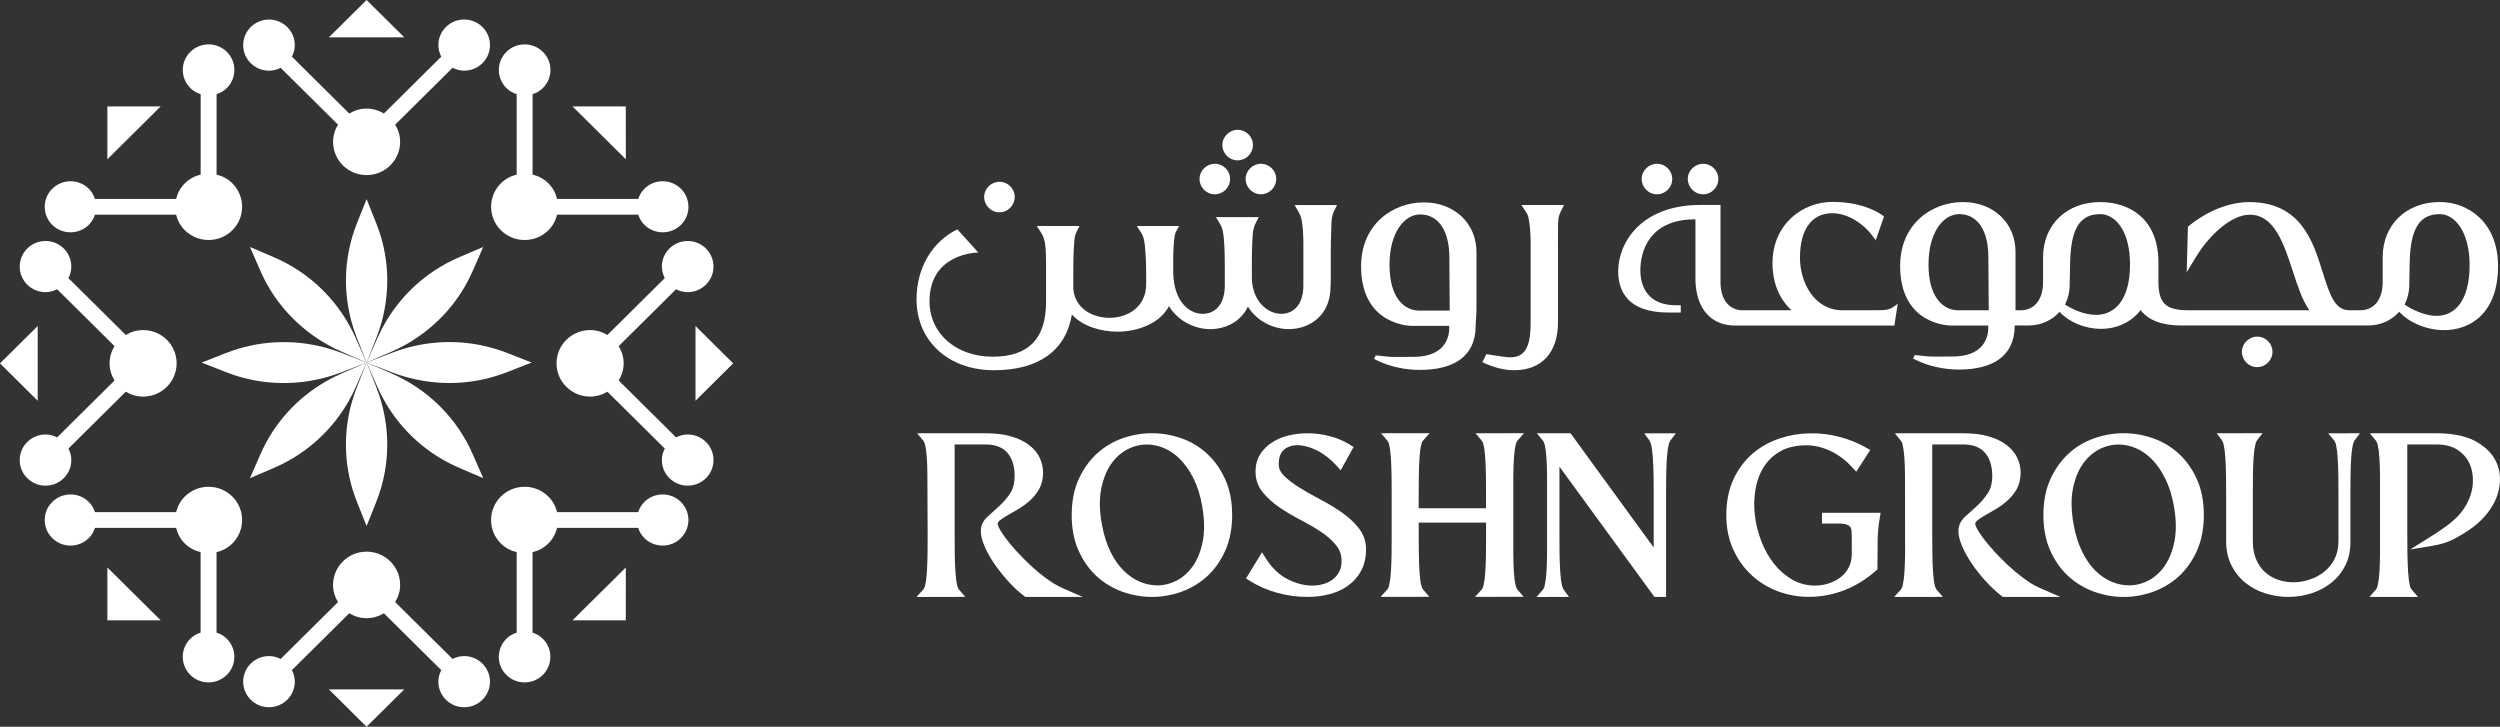
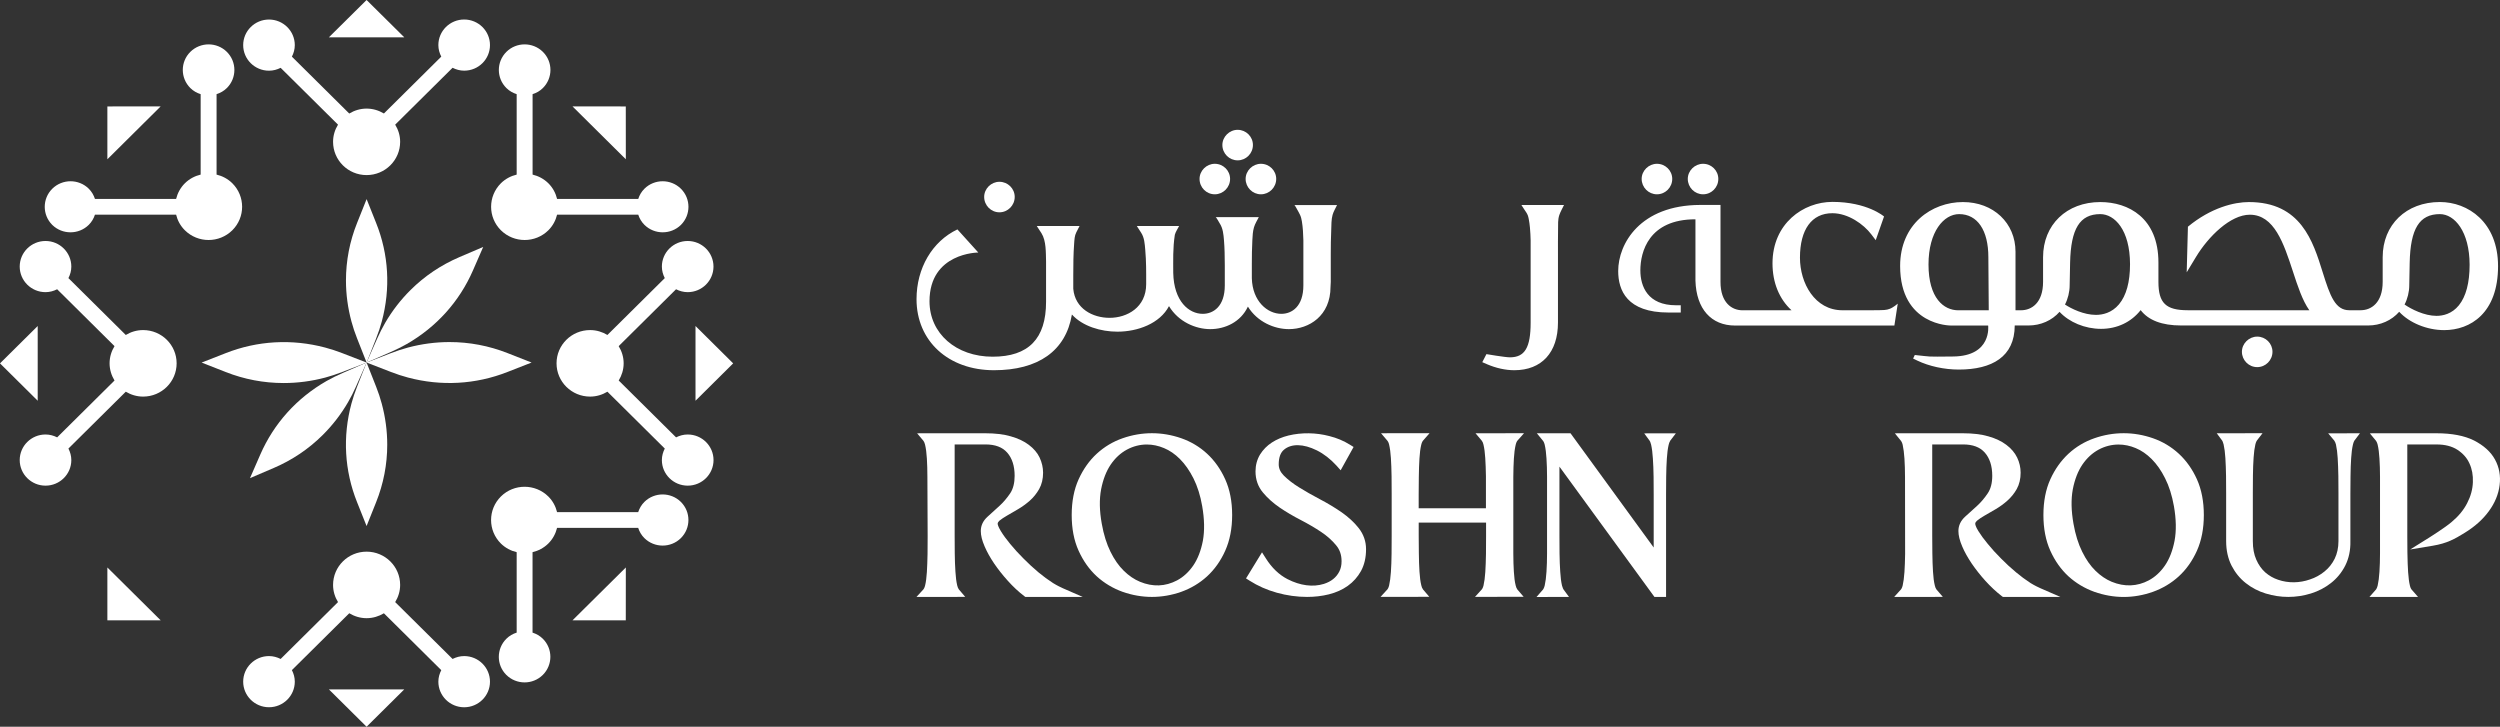
<svg xmlns="http://www.w3.org/2000/svg" width="172" height="50" viewBox="0 0 172 50" fill="none">
  <rect x="0" y="0" width="172" height="50" fill="#333333" stroke="none" />
  <path d="M4.907 31.655C4.907 31.368 4.83 31.1 4.707 30.861L8.654 26.949C9.004 27.159 9.409 27.286 9.846 27.286C11.12 27.286 12.152 26.262 12.152 24.997C12.152 23.732 11.12 22.709 9.846 22.709C9.407 22.709 9.001 22.836 8.654 23.046L4.707 19.134C4.83 18.895 4.907 18.627 4.907 18.34C4.907 17.369 4.111 16.58 3.131 16.58C2.152 16.58 1.356 17.369 1.356 18.34C1.356 19.311 2.152 20.1 3.131 20.1C3.421 20.1 3.691 20.023 3.932 19.901L7.879 23.814C7.667 24.16 7.539 24.562 7.539 24.997C7.539 25.433 7.67 25.834 7.879 26.179L3.932 30.091C3.691 29.969 3.421 29.893 3.131 29.893C2.152 29.893 1.356 30.682 1.356 31.653C1.356 32.624 2.152 33.413 3.131 33.413C4.111 33.413 4.907 32.626 4.907 31.655Z" fill="white" />
  <path d="M0 25L2.594 27.571V22.429L0 25Z" fill="white" />
  <path d="M45.537 31.655C45.537 31.368 45.614 31.1 45.737 30.861L41.79 26.949C41.441 27.159 41.035 27.286 40.599 27.286C39.325 27.286 38.29 26.262 38.29 24.997C38.29 23.732 39.322 22.709 40.599 22.709C41.038 22.709 41.441 22.836 41.79 23.046L45.737 19.134C45.614 18.895 45.537 18.627 45.537 18.34C45.537 17.369 46.333 16.58 47.313 16.58C48.292 16.58 49.088 17.369 49.088 18.34C49.088 19.311 48.292 20.1 47.313 20.1C47.023 20.1 46.753 20.023 46.512 19.901L42.565 23.814C42.777 24.16 42.907 24.562 42.907 24.997C42.907 25.433 42.777 25.834 42.567 26.179L46.514 30.091C46.755 29.969 47.026 29.893 47.315 29.893C48.295 29.893 49.091 30.682 49.091 31.653C49.091 32.624 48.295 33.413 47.315 33.413C46.336 33.413 45.537 32.626 45.537 31.655Z" fill="white" />
  <path d="M50.442 25L47.851 27.571V22.429L50.442 25Z" fill="white" />
-   <path d="M15.604 43.945C15.399 43.742 15.156 43.605 14.898 43.524V37.99C15.296 37.895 15.672 37.701 15.983 37.395C16.883 36.503 16.883 35.054 15.983 34.159C15.083 33.267 13.621 33.267 12.719 34.159C12.41 34.465 12.215 34.841 12.116 35.233H6.533C6.449 34.977 6.314 34.736 6.109 34.532C5.416 33.846 4.292 33.846 3.597 34.532C2.905 35.219 2.905 36.333 3.597 37.022C4.289 37.708 5.414 37.708 6.109 37.022C6.314 36.819 6.451 36.575 6.533 36.319H12.116C12.212 36.713 12.408 37.086 12.719 37.395C13.028 37.701 13.406 37.895 13.802 37.99V43.524C13.544 43.608 13.298 43.742 13.093 43.945C12.4 44.631 12.4 45.746 13.093 46.434C13.785 47.121 14.909 47.121 15.604 46.434C16.297 45.748 16.297 44.634 15.604 43.945Z" fill="white" />
  <path d="M7.387 42.678H11.054L7.387 39.042V42.678Z" fill="white" />
  <path d="M44.336 15.468C44.13 15.264 43.993 15.023 43.911 14.767H38.328C38.232 15.162 38.036 15.535 37.728 15.843C36.828 16.735 35.366 16.735 34.463 15.843C33.563 14.951 33.563 13.502 34.463 12.608C34.772 12.302 35.151 12.108 35.547 12.012V6.478C35.288 6.395 35.045 6.261 34.84 6.057C34.147 5.371 34.147 4.257 34.84 3.568C35.532 2.882 36.656 2.882 37.351 3.568C38.044 4.254 38.044 5.369 37.351 6.057C37.146 6.261 36.903 6.397 36.642 6.478V12.012C37.04 12.108 37.416 12.302 37.728 12.61C38.036 12.916 38.232 13.291 38.328 13.686H43.911C43.995 13.43 44.13 13.189 44.336 12.985C45.028 12.299 46.152 12.299 46.847 12.985C47.539 13.672 47.539 14.786 46.847 15.475C46.152 16.154 45.028 16.154 44.336 15.468Z" fill="white" />
  <path d="M43.054 7.323L43.057 10.958L39.388 7.32L43.054 7.323Z" fill="white" />
  <path d="M6.109 15.468C6.314 15.264 6.451 15.023 6.533 14.767H12.116C12.212 15.162 12.408 15.535 12.719 15.843C13.619 16.735 15.081 16.735 15.983 15.843C16.883 14.951 16.883 13.502 15.983 12.608C15.674 12.302 15.296 12.108 14.9 12.012V6.478C15.158 6.395 15.402 6.261 15.607 6.057C16.299 5.371 16.299 4.257 15.607 3.568C14.914 2.882 13.79 2.882 13.095 3.568C12.403 4.254 12.403 5.369 13.095 6.057C13.3 6.261 13.546 6.397 13.805 6.478V12.012C13.406 12.108 13.03 12.302 12.719 12.61C12.41 12.916 12.215 13.291 12.116 13.686H6.533C6.449 13.43 6.314 13.189 6.109 12.985C5.416 12.299 4.292 12.299 3.597 12.985C2.905 13.672 2.905 14.786 3.597 15.475C4.292 16.154 5.416 16.154 6.109 15.468Z" fill="white" />
  <path d="M7.387 7.323V10.958L11.054 7.32L7.387 7.323Z" fill="white" />
  <path d="M34.84 43.945C35.045 43.742 35.288 43.605 35.547 43.524V37.99C35.148 37.895 34.772 37.701 34.461 37.395C33.561 36.503 33.561 35.054 34.461 34.159C35.361 33.267 36.823 33.267 37.725 34.159C38.034 34.465 38.229 34.841 38.326 35.233H43.908C43.993 34.977 44.128 34.736 44.333 34.532C45.026 33.846 46.15 33.846 46.845 34.532C47.537 35.219 47.537 36.333 46.845 37.022C46.152 37.708 45.028 37.708 44.333 37.022C44.128 36.819 43.99 36.575 43.908 36.319H38.326C38.229 36.713 38.034 37.086 37.723 37.395C37.414 37.701 37.035 37.895 36.639 37.99V43.524C36.898 43.608 37.141 43.742 37.346 43.945C38.039 44.631 38.039 45.746 37.346 46.434C36.654 47.121 35.53 47.121 34.835 46.434C34.145 45.748 34.145 44.634 34.84 43.945Z" fill="white" />
  <path d="M43.054 42.678H39.388L43.057 39.042L43.054 42.678Z" fill="white" />
  <path d="M31.937 45.138C31.648 45.138 31.378 45.215 31.137 45.336L27.189 41.424C27.402 41.077 27.53 40.675 27.53 40.243C27.53 38.98 26.497 37.954 25.221 37.954C23.947 37.954 22.915 38.978 22.915 40.243C22.915 40.678 23.042 41.077 23.255 41.424L19.308 45.336C19.066 45.215 18.796 45.138 18.507 45.138C17.527 45.138 16.731 45.927 16.731 46.898C16.731 47.869 17.527 48.658 18.507 48.658C19.486 48.658 20.282 47.869 20.282 46.898C20.282 46.611 20.205 46.343 20.082 46.104L24.029 42.192C24.379 42.402 24.784 42.531 25.221 42.531C25.66 42.531 26.065 42.402 26.413 42.194L30.36 46.106C30.237 46.346 30.159 46.614 30.159 46.9C30.159 47.871 30.956 48.66 31.935 48.66C32.914 48.66 33.711 47.871 33.711 46.9C33.711 45.929 32.917 45.138 31.937 45.138Z" fill="white" />
  <path d="M25.221 50L27.814 47.429H22.627L25.221 50Z" fill="white" />
  <path d="M31.937 4.862C31.648 4.862 31.378 4.785 31.137 4.663L27.189 8.576C27.402 8.923 27.53 9.324 27.53 9.757C27.53 11.02 26.497 12.046 25.221 12.046C23.947 12.046 22.915 11.022 22.915 9.757C22.915 9.322 23.042 8.923 23.255 8.576L19.308 4.666C19.066 4.788 18.796 4.864 18.507 4.864C17.527 4.864 16.731 4.075 16.731 3.104C16.731 2.133 17.527 1.344 18.507 1.344C19.486 1.344 20.282 2.133 20.282 3.104C20.282 3.391 20.205 3.659 20.082 3.898L24.029 7.811C24.379 7.6 24.784 7.471 25.221 7.471C25.66 7.471 26.065 7.6 26.413 7.808L30.36 3.896C30.237 3.657 30.159 3.389 30.159 3.102C30.159 2.131 30.956 1.342 31.935 1.342C32.914 1.342 33.711 2.131 33.711 3.102C33.711 4.075 32.917 4.862 31.937 4.862Z" fill="white" />
  <path d="M25.221 0L27.814 2.568H22.627L25.221 0Z" fill="white" />
  <path d="M24.565 23.276L25.223 24.945L25.88 23.278C26.032 22.893 26.162 22.503 26.266 22.121C26.878 19.851 26.746 17.505 25.877 15.339L25.223 13.698L24.567 15.339C24.058 16.611 23.802 17.941 23.802 19.297C23.802 20.244 23.93 21.193 24.181 22.123C24.282 22.501 24.413 22.891 24.565 23.276Z" fill="white" />
-   <path d="M23.566 24.225L25.221 24.945L24.495 23.307C24.328 22.927 24.14 22.561 23.942 22.216C22.755 20.181 20.989 18.617 18.83 17.692L17.197 16.991L17.904 18.61C18.451 19.866 19.218 20.987 20.186 21.944C20.861 22.613 21.629 23.197 22.471 23.678C22.816 23.876 23.185 24.06 23.566 24.225Z" fill="white" />
  <path d="M23.539 25.595L25.223 24.945L23.542 24.294C23.153 24.144 22.76 24.015 22.372 23.912C20.082 23.304 17.715 23.436 15.527 24.297L13.872 24.945L15.527 25.595C16.811 26.1 18.152 26.353 19.52 26.353C20.475 26.353 21.436 26.227 22.372 25.978C22.758 25.875 23.151 25.746 23.539 25.595Z" fill="white" />
  <path d="M24.497 26.583L25.223 24.943L23.571 25.663C23.187 25.83 22.818 26.014 22.471 26.21C20.417 27.384 18.84 29.137 17.906 31.278L17.199 32.897L18.835 32.196C20.101 31.653 21.233 30.893 22.198 29.934C22.873 29.264 23.462 28.504 23.947 27.669C24.145 27.329 24.331 26.964 24.497 26.583Z" fill="white" />
  <path d="M25.88 26.612L25.221 24.943L24.565 26.61C24.413 26.995 24.282 27.384 24.179 27.767C23.566 30.037 23.698 32.383 24.567 34.552L25.221 36.192L25.877 34.552C26.386 33.279 26.642 31.95 26.642 30.594C26.642 29.647 26.514 28.695 26.263 27.767C26.162 27.387 26.032 26.997 25.88 26.612Z" fill="white" />
-   <path d="M26.876 25.663L25.221 24.943L25.947 26.581C26.114 26.961 26.302 27.327 26.5 27.672C27.687 29.707 29.453 31.271 31.612 32.196L33.245 32.897L32.538 31.278C31.991 30.022 31.223 28.901 30.256 27.942C29.58 27.272 28.813 26.689 27.971 26.208C27.629 26.012 27.26 25.828 26.876 25.663Z" fill="white" />
  <path d="M26.905 24.292L25.221 24.943L26.902 25.593C27.291 25.744 27.684 25.873 28.073 25.976C30.362 26.583 32.729 26.452 34.917 25.591L36.572 24.943L34.917 24.292C33.633 23.788 32.292 23.534 30.924 23.534C29.969 23.534 29.009 23.661 28.073 23.91C27.687 24.012 27.293 24.142 26.905 24.292Z" fill="white" />
  <path d="M25.947 23.302L25.221 24.943L26.873 24.223C27.257 24.055 27.626 23.871 27.974 23.675C30.027 22.501 31.605 20.748 32.538 18.608L33.245 16.989L31.609 17.689C30.343 18.232 29.211 18.993 28.246 19.952C27.571 20.621 26.982 21.382 26.497 22.216C26.299 22.558 26.114 22.924 25.947 23.302Z" fill="white" />
  <path d="M92.302 35.245C91.853 34.934 91.354 34.633 90.816 34.351C90.268 34.061 89.8 33.796 89.388 33.538C88.963 33.277 88.609 33 88.329 32.722C88.092 32.483 87.976 32.23 87.976 31.95C87.976 31.483 88.095 31.149 88.326 30.95C88.835 30.508 89.665 30.524 90.599 30.986C91.081 31.227 91.535 31.579 91.95 32.033L92.237 32.356L93.127 30.752L92.881 30.599C92.447 30.328 91.969 30.128 91.463 30.003C90.541 29.759 89.542 29.747 88.65 29.962C88.215 30.068 87.832 30.233 87.508 30.443C87.175 30.658 86.9 30.938 86.693 31.268C86.485 31.613 86.379 32.005 86.379 32.433C86.379 32.992 86.551 33.483 86.893 33.889C87.204 34.265 87.595 34.614 88.049 34.925C88.485 35.221 88.975 35.511 89.501 35.781C90.015 36.049 90.483 36.321 90.896 36.599C91.303 36.871 91.651 37.18 91.926 37.517C92.177 37.818 92.3 38.177 92.3 38.61C92.3 38.885 92.249 39.117 92.145 39.32C92.041 39.526 91.899 39.7 91.725 39.839C91.552 39.98 91.337 40.09 91.084 40.172C90.331 40.406 89.46 40.296 88.575 39.842C88.001 39.545 87.499 39.067 87.089 38.414L86.826 38L85.795 39.684L85.725 39.794L85.974 39.952C86.531 40.308 87.161 40.588 87.846 40.779C88.541 40.973 89.243 41.068 89.923 41.068C90.44 41.068 90.946 41.011 91.426 40.891C91.916 40.769 92.353 40.573 92.724 40.31C93.103 40.04 93.412 39.693 93.639 39.282C93.868 38.861 93.984 38.359 93.984 37.787C93.984 37.244 93.812 36.757 93.475 36.328C93.168 35.939 92.772 35.575 92.302 35.245Z" fill="white" />
-   <path d="M104.155 31.548C104.177 31.17 104.22 30.852 104.28 30.596C104.319 30.424 104.387 30.331 104.387 30.331L104.852 29.805L101.516 29.809L101.947 30.321L101.95 30.324C102.001 30.393 102.042 30.486 102.063 30.591C102.124 30.847 102.165 31.161 102.186 31.519C102.21 31.885 102.225 32.304 102.232 32.763C102.237 33.208 102.239 33.617 102.239 33.98V34.97H97.605V34.04C97.605 33.676 97.607 33.27 97.615 32.813C97.619 32.335 97.636 31.921 97.658 31.546C97.68 31.168 97.721 30.85 97.783 30.594C97.822 30.422 97.894 30.328 97.894 30.328L98.355 29.802L95.014 29.807L95.458 30.328L95.465 30.338C95.482 30.357 95.537 30.443 95.571 30.589C95.631 30.845 95.672 31.158 95.694 31.517C95.718 31.883 95.733 32.301 95.74 32.76C95.745 33.205 95.747 33.614 95.747 33.978V36.893C95.747 37.256 95.745 37.665 95.74 38.11C95.733 38.569 95.721 38.988 95.694 39.354C95.67 39.717 95.629 40.03 95.571 40.282C95.532 40.449 95.463 40.537 95.463 40.537H95.465L94.98 41.066L98.336 41.061L97.902 40.552V40.549C97.849 40.48 97.808 40.382 97.786 40.274C97.723 40.023 97.684 39.703 97.66 39.325C97.636 38.95 97.622 38.536 97.617 38.057C97.61 37.603 97.607 37.197 97.607 36.833V35.953H102.242V36.893C102.242 37.256 102.239 37.665 102.235 38.11C102.227 38.569 102.213 38.988 102.189 39.354C102.167 39.717 102.124 40.03 102.066 40.282C102.027 40.449 101.957 40.54 101.957 40.54L101.482 41.063L104.828 41.061L104.391 40.552C104.341 40.48 104.3 40.384 104.278 40.277C104.215 40.026 104.174 39.705 104.153 39.327C104.131 38.961 104.116 38.536 104.116 38.065V32.811C104.119 32.337 104.133 31.923 104.155 31.548Z" fill="white" />
+   <path d="M104.155 31.548C104.177 31.17 104.22 30.852 104.28 30.596C104.319 30.424 104.387 30.331 104.387 30.331L104.852 29.805L101.516 29.809L101.947 30.321L101.95 30.324C102.001 30.393 102.042 30.486 102.063 30.591C102.124 30.847 102.165 31.161 102.186 31.519C102.21 31.885 102.225 32.304 102.232 32.763V34.97H97.605V34.04C97.605 33.676 97.607 33.27 97.615 32.813C97.619 32.335 97.636 31.921 97.658 31.546C97.68 31.168 97.721 30.85 97.783 30.594C97.822 30.422 97.894 30.328 97.894 30.328L98.355 29.802L95.014 29.807L95.458 30.328L95.465 30.338C95.482 30.357 95.537 30.443 95.571 30.589C95.631 30.845 95.672 31.158 95.694 31.517C95.718 31.883 95.733 32.301 95.74 32.76C95.745 33.205 95.747 33.614 95.747 33.978V36.893C95.747 37.256 95.745 37.665 95.74 38.11C95.733 38.569 95.721 38.988 95.694 39.354C95.67 39.717 95.629 40.03 95.571 40.282C95.532 40.449 95.463 40.537 95.463 40.537H95.465L94.98 41.066L98.336 41.061L97.902 40.552V40.549C97.849 40.48 97.808 40.382 97.786 40.274C97.723 40.023 97.684 39.703 97.66 39.325C97.636 38.95 97.622 38.536 97.617 38.057C97.61 37.603 97.607 37.197 97.607 36.833V35.953H102.242V36.893C102.242 37.256 102.239 37.665 102.235 38.11C102.227 38.569 102.213 38.988 102.189 39.354C102.167 39.717 102.124 40.03 102.066 40.282C102.027 40.449 101.957 40.54 101.957 40.54L101.482 41.063L104.828 41.061L104.391 40.552C104.341 40.48 104.3 40.384 104.278 40.277C104.215 40.026 104.174 39.705 104.153 39.327C104.131 38.961 104.116 38.536 104.116 38.065V32.811C104.119 32.337 104.133 31.923 104.155 31.548Z" fill="white" />
  <path d="M113.494 30.321C113.511 30.345 113.562 30.436 113.598 30.596C113.656 30.857 113.697 31.186 113.718 31.548C113.745 31.921 113.759 32.334 113.767 32.815C113.771 33.267 113.774 33.678 113.774 34.042V37.667L108.092 29.864L108.049 29.807L105.735 29.809L106.157 30.326L106.167 30.335C106.182 30.357 106.239 30.445 106.276 30.598C106.336 30.857 106.377 31.174 106.399 31.55C106.423 31.93 106.437 32.356 106.437 32.813V38.067C106.437 38.531 106.423 38.944 106.399 39.329C106.375 39.712 106.333 40.03 106.276 40.281C106.235 40.456 106.165 40.551 106.167 40.551L105.711 41.073L107.947 41.068L107.574 40.561C107.557 40.537 107.506 40.446 107.465 40.286C107.407 40.032 107.366 39.714 107.344 39.334C107.318 38.961 107.303 38.547 107.296 38.067C107.291 37.617 107.289 37.206 107.289 36.842V32.105L113.827 41.07H114.625V34.047C114.625 33.683 114.628 33.272 114.633 32.82C114.64 32.349 114.652 31.935 114.679 31.552C114.703 31.174 114.744 30.854 114.804 30.601C114.823 30.524 114.855 30.409 114.913 30.318L115.301 29.811L113.122 29.816L113.494 30.321Z" fill="white" />
  <path d="M73.113 40.465C73.026 40.427 72.717 40.283 72.452 40.116C72.111 39.898 71.774 39.65 71.45 39.38C71.105 39.093 70.755 38.77 70.418 38.428C70.092 38.105 69.783 37.765 69.501 37.423C69.236 37.103 69.023 36.811 68.854 36.534C68.664 36.218 68.64 36.079 68.64 36.032C68.64 35.967 68.681 35.898 68.755 35.828C68.895 35.714 69.074 35.592 69.289 35.47C69.525 35.338 69.778 35.192 70.041 35.032C70.317 34.872 70.587 34.676 70.845 34.451C71.103 34.224 71.32 33.953 71.494 33.647C71.675 33.325 71.764 32.947 71.764 32.523C71.764 32.169 71.684 31.823 71.528 31.485C71.373 31.155 71.12 30.859 70.78 30.603C70.456 30.357 70.039 30.161 69.542 30.02C69.052 29.878 68.464 29.809 67.798 29.809L63.096 29.811L63.528 30.323L63.53 30.326C63.581 30.395 63.622 30.493 63.646 30.601C63.706 30.859 63.747 31.177 63.769 31.55C63.791 31.925 63.805 32.339 63.805 32.813L63.822 36.897C63.822 37.261 63.819 37.67 63.815 38.114C63.807 38.574 63.791 38.98 63.769 39.358C63.745 39.733 63.706 40.047 63.646 40.286C63.607 40.453 63.535 40.542 63.535 40.542H63.537L63.052 41.07L66.408 41.066L65.974 40.556L65.971 40.554C65.921 40.484 65.88 40.386 65.856 40.281C65.795 40.018 65.754 39.7 65.733 39.329C65.706 38.947 65.694 38.533 65.687 38.062C65.682 37.612 65.68 37.201 65.68 36.837V30.577H67.795C68.471 30.577 68.963 30.763 69.296 31.141C69.634 31.524 69.807 32.059 69.807 32.739C69.807 33.229 69.704 33.635 69.503 33.937C69.272 34.279 69.021 34.573 68.755 34.812L67.952 35.541C67.636 35.824 67.479 36.156 67.479 36.534C67.479 36.837 67.561 37.177 67.745 37.6C67.906 37.973 68.126 38.37 68.401 38.775C68.674 39.174 68.985 39.569 69.335 39.956C69.694 40.358 70.075 40.712 70.459 41.006L70.543 41.068H74.49L73.117 40.468L73.113 40.465Z" fill="white" />
  <path d="M83.048 31.215C82.534 30.74 81.935 30.383 81.272 30.151C79.95 29.69 78.555 29.69 77.238 30.151C76.575 30.381 75.976 30.74 75.458 31.215C74.944 31.687 74.524 32.282 74.208 32.978C73.892 33.674 73.733 34.501 73.733 35.436C73.733 36.364 73.889 37.189 74.208 37.89C74.522 38.588 74.944 39.181 75.46 39.655C75.972 40.121 76.57 40.477 77.233 40.717C77.899 40.951 78.579 41.068 79.253 41.068C79.926 41.068 80.609 40.951 81.272 40.717C81.94 40.477 82.534 40.121 83.045 39.655C83.561 39.181 83.984 38.588 84.295 37.89C84.613 37.182 84.772 36.357 84.772 35.436C84.772 34.508 84.613 33.681 84.295 32.978C83.981 32.28 83.559 31.687 83.048 31.215ZM82.758 37.204C82.625 37.888 82.403 38.459 82.095 38.909C81.788 39.353 81.417 39.698 80.982 39.93C80.167 40.358 79.311 40.389 78.432 40.026C78.041 39.865 77.668 39.612 77.32 39.272C76.973 38.935 76.664 38.493 76.401 37.959C76.138 37.426 75.935 36.783 75.803 36.039C75.641 35.149 75.626 34.351 75.757 33.664C75.889 32.985 76.112 32.411 76.42 31.959C76.724 31.512 77.098 31.168 77.532 30.933C77.964 30.701 78.43 30.582 78.903 30.582C79.298 30.582 79.697 30.666 80.082 30.828C80.478 30.991 80.847 31.247 81.183 31.586C81.528 31.931 81.839 32.375 82.109 32.909C82.382 33.452 82.587 34.097 82.712 34.829C82.867 35.721 82.883 36.52 82.758 37.204Z" fill="white" />
-   <path d="M125.354 36.02H126.486C126.746 36.02 126.942 36.046 127.06 36.094C127.168 36.135 127.248 36.192 127.296 36.257C127.347 36.321 127.376 36.405 127.383 36.513C127.395 36.663 127.402 36.838 127.402 37.034V38.115C127.402 38.452 127.337 38.746 127.207 39.014C127.069 39.287 126.889 39.514 126.667 39.688C126.43 39.88 126.165 40.021 125.856 40.126C125.542 40.234 125.212 40.289 124.876 40.289C124.314 40.289 123.788 40.152 123.323 39.887C122.845 39.617 122.42 39.251 122.061 38.799C121.699 38.344 121.402 37.818 121.178 37.232C120.951 36.642 120.799 36.032 120.732 35.427C120.662 34.824 120.676 34.222 120.782 33.633C120.876 33.074 121.074 32.555 121.366 32.098C121.651 31.656 122.032 31.299 122.505 31.039C122.975 30.773 123.576 30.637 124.29 30.637C124.831 30.637 125.381 30.768 125.928 31.024C126.481 31.282 126.99 31.665 127.441 32.163L127.711 32.452L128.676 30.957L128.394 30.802C127.822 30.477 127.212 30.228 126.58 30.063C125.205 29.699 123.779 29.73 122.471 30.154C121.759 30.386 121.123 30.74 120.58 31.206C120.034 31.672 119.591 32.27 119.26 32.976C118.934 33.684 118.77 34.518 118.77 35.453C118.77 36.312 118.927 37.099 119.238 37.785C119.545 38.469 119.967 39.064 120.495 39.557C121.016 40.042 121.632 40.423 122.319 40.681C122.992 40.937 123.718 41.063 124.478 41.063C125.26 41.063 126.047 40.92 126.823 40.631C127.605 40.341 128.36 39.88 129.067 39.263L129.168 39.174V39.038C129.168 38.325 129.173 37.703 129.183 37.161C129.193 36.635 129.241 36.123 129.328 35.635L129.386 35.281H125.352V36.02H125.354Z" fill="white" />
  <path d="M171.656 31.617C171.369 31.088 170.882 30.648 170.211 30.304C169.55 29.974 168.681 29.809 167.629 29.809L163.043 29.811L163.47 30.328L163.475 30.335C163.487 30.354 163.545 30.443 163.584 30.601C163.644 30.859 163.685 31.177 163.707 31.55C163.731 31.93 163.745 32.356 163.745 32.813V38.067C163.745 38.531 163.731 38.944 163.707 39.329C163.685 39.712 163.641 40.03 163.584 40.281C163.543 40.453 163.475 40.551 163.475 40.551L163.017 41.07H165.668L166.36 41.068L165.909 40.551C165.909 40.549 165.837 40.461 165.801 40.288C165.745 40.061 165.707 39.765 165.678 39.36C165.654 38.995 165.639 38.576 165.632 38.117L165.629 37.992C165.625 37.596 165.622 37.23 165.622 36.9V30.579H167.649C168.216 30.579 168.693 30.703 169.067 30.943C169.451 31.194 169.724 31.5 169.895 31.878C170.076 32.265 170.153 32.688 170.134 33.174C170.117 33.657 169.989 34.138 169.743 34.611C169.506 35.08 169.147 35.517 168.672 35.914C168.199 36.316 167.169 36.959 167.159 36.967L165.82 37.804L167.381 37.545C168.346 37.383 168.877 37.089 169.574 36.656C170.269 36.23 170.826 35.73 171.234 35.168C171.649 34.604 171.897 34.001 171.974 33.377C172.054 32.743 171.948 32.15 171.656 31.617Z" fill="white" />
  <path d="M160.597 30.312C160.647 30.383 160.688 30.479 160.713 30.579C160.771 30.845 160.814 31.168 160.833 31.512C160.855 31.892 160.872 32.297 160.879 32.753C160.884 33.196 160.886 33.597 160.886 33.956V37.23C160.886 37.682 160.797 38.091 160.626 38.44C160.452 38.792 160.213 39.088 159.926 39.318C159.627 39.562 159.294 39.746 158.927 39.865C158.211 40.117 157.434 40.129 156.739 39.889C156.411 39.782 156.112 39.607 155.851 39.382C155.591 39.148 155.383 38.852 155.231 38.502C155.072 38.144 154.995 37.725 154.995 37.23V33.896C154.995 33.54 154.997 33.138 155.002 32.703C155.009 32.254 155.021 31.842 155.048 31.483C155.072 31.118 155.113 30.811 155.169 30.577C155.21 30.398 155.277 30.305 155.277 30.305L155.663 29.805L152.512 29.809L152.884 30.312C152.898 30.333 152.949 30.422 152.985 30.582C153.043 30.835 153.084 31.146 153.106 31.515C153.13 31.89 153.144 32.297 153.152 32.756C153.156 33.198 153.159 33.6 153.159 33.959V37.233C153.159 37.859 153.284 38.426 153.53 38.914C153.779 39.397 154.107 39.801 154.51 40.117C154.91 40.435 155.371 40.676 155.878 40.832C156.384 40.989 156.91 41.068 157.434 41.068C157.957 41.068 158.481 40.989 158.99 40.832C159.494 40.676 159.957 40.437 160.365 40.117C160.775 39.798 161.108 39.394 161.354 38.911C161.6 38.421 161.721 37.857 161.707 37.233V33.961C161.707 33.605 161.709 33.208 161.716 32.758C161.721 32.289 161.736 31.885 161.76 31.517C161.781 31.161 161.822 30.845 161.883 30.584C161.924 30.402 161.986 30.309 161.986 30.309L162.365 29.809L160.179 29.814L160.597 30.312Z" fill="white" />
  <path d="M149.902 31.215C149.386 30.74 148.787 30.381 148.124 30.151C146.804 29.69 145.412 29.69 144.092 30.151C143.429 30.381 142.831 30.737 142.312 31.215C141.801 31.689 141.378 32.28 141.062 32.978C140.746 33.672 140.587 34.499 140.587 35.436C140.587 36.367 140.746 37.189 141.062 37.89C141.378 38.591 141.801 39.184 142.314 39.655C142.828 40.121 143.424 40.477 144.088 40.717C144.754 40.951 145.434 41.071 146.105 41.071C146.78 41.071 147.46 40.953 148.124 40.717C148.792 40.477 149.388 40.121 149.9 39.653C150.416 39.181 150.836 38.588 151.149 37.89C151.465 37.184 151.624 36.359 151.624 35.436C151.624 34.508 151.465 33.679 151.149 32.976C150.838 32.285 150.418 31.691 149.902 31.215ZM149.61 37.206C149.477 37.888 149.255 38.459 148.947 38.909C148.64 39.353 148.269 39.698 147.834 39.93C147.043 40.351 146.165 40.389 145.284 40.026C144.896 39.865 144.52 39.612 144.172 39.272C143.827 38.937 143.518 38.495 143.255 37.959C142.988 37.421 142.787 36.778 142.657 36.039C142.498 35.152 142.481 34.353 142.609 33.664C142.741 32.985 142.963 32.411 143.272 31.959C143.576 31.514 143.95 31.17 144.387 30.933C144.819 30.701 145.287 30.584 145.757 30.584C146.153 30.584 146.548 30.666 146.934 30.828C147.33 30.991 147.699 31.247 148.037 31.586C148.384 31.933 148.696 32.375 148.961 32.911C149.231 33.444 149.436 34.088 149.567 34.829C149.723 35.723 149.738 36.525 149.61 37.206Z" fill="white" />
  <path d="M140.37 40.465C140.283 40.427 139.974 40.283 139.706 40.116C139.361 39.894 139.026 39.645 138.71 39.38C138.353 39.085 138.006 38.765 137.675 38.428C137.332 38.086 137.024 37.749 136.761 37.423C136.495 37.105 136.283 36.814 136.109 36.534C135.919 36.225 135.897 36.079 135.897 36.032C135.897 35.965 135.938 35.898 136.013 35.828C136.157 35.709 136.331 35.592 136.544 35.47C136.782 35.338 137.038 35.192 137.301 35.032C137.583 34.865 137.854 34.671 138.1 34.451C138.358 34.224 138.577 33.956 138.751 33.647C138.93 33.327 139.019 32.947 139.019 32.523C139.019 32.162 138.939 31.811 138.782 31.485C138.623 31.153 138.372 30.857 138.034 30.603C137.711 30.357 137.294 30.161 136.799 30.02C136.309 29.878 135.721 29.809 135.057 29.809L130.365 29.811L130.785 30.328L130.794 30.338C130.809 30.359 130.867 30.448 130.903 30.598C130.961 30.859 131.002 31.179 131.026 31.55C131.05 31.93 131.065 32.356 131.065 32.813C131.065 32.813 131.077 37.67 131.072 38.114C131.065 38.574 131.05 38.992 131.026 39.358C131.002 39.736 130.958 40.049 130.903 40.286C130.864 40.453 130.794 40.544 130.794 40.544L130.319 41.07L133.668 41.066L133.229 40.556C133.178 40.484 133.137 40.389 133.115 40.281C133.053 40.03 133.012 39.71 132.99 39.329C132.968 38.954 132.951 38.54 132.946 38.062C132.939 37.608 132.937 37.201 132.937 36.837V30.577H135.055C135.73 30.577 136.223 30.763 136.556 31.141C136.893 31.524 137.067 32.059 137.067 32.739C137.067 33.229 136.963 33.633 136.758 33.937C136.534 34.272 136.283 34.566 136.013 34.812L135.207 35.541C134.896 35.824 134.739 36.158 134.739 36.534C134.739 36.837 134.823 37.184 135.004 37.603C135.161 37.973 135.383 38.368 135.658 38.777C135.943 39.191 136.256 39.588 136.589 39.956C136.954 40.358 137.332 40.712 137.716 41.008L137.803 41.07H141.757L140.37 40.465Z" fill="white" />
  <path d="M134.765 25.426C133.764 25.426 132.727 25.199 131.911 24.809L131.622 24.668L131.738 24.424C132.951 24.546 132.399 24.548 134.377 24.527C137.065 24.5 136.785 22.396 136.785 22.396H134.215C134.215 22.396 130.729 22.422 130.729 18.299C130.729 15.411 132.901 13.902 135.048 13.902C137.147 13.902 138.667 15.341 138.667 17.324V21.346H139.045C139.779 21.346 140.563 20.832 140.563 19.392V17.699C140.563 15.463 142.182 13.902 144.5 13.902C146.435 13.902 148.5 14.992 148.5 18.058V19.39C148.5 20.849 149.009 21.344 150.515 21.344H158.881C158.404 20.669 158.083 19.691 157.75 18.67C157.123 16.755 156.471 14.772 154.787 14.772C153.451 14.772 151.931 16.276 151.086 17.675L150.445 18.735L150.529 15.597C152.124 14.279 153.719 13.902 154.722 13.902C158.298 13.902 159.132 16.587 159.805 18.744C160.307 20.356 160.664 21.344 161.627 21.344H162.411C163.144 21.344 163.928 20.829 163.928 19.39V17.697C163.928 15.461 165.547 13.899 167.866 13.899C169.793 13.899 171.866 15.279 171.866 18.311C171.866 21.554 169.953 22.712 168.16 22.712C166.971 22.712 165.764 22.209 165.065 21.451C164.541 22.049 163.769 22.393 162.925 22.393H150.061C148.746 22.393 147.813 22.037 147.277 21.337C146.626 22.162 145.661 22.625 144.551 22.625C143.446 22.625 142.358 22.169 141.697 21.454C141.173 22.049 140.404 22.393 139.559 22.393H138.613C138.611 24.539 137.055 25.426 134.765 25.426ZM167.861 14.731C166.454 14.731 165.834 15.733 165.786 18.084L165.757 19.639C165.757 20.076 165.637 20.569 165.434 20.951C165.885 21.267 166.799 21.731 167.629 21.731C168.066 21.731 168.686 21.604 169.173 21.002C169.661 20.394 169.909 19.457 169.909 18.211C169.904 15.929 168.877 14.731 167.861 14.731ZM144.498 14.731C143.091 14.731 142.471 15.733 142.423 18.084L142.392 19.639C142.392 20.079 142.271 20.571 142.071 20.951C142.507 21.241 143.371 21.664 144.199 21.664C144.645 21.664 145.284 21.537 145.788 20.935C146.29 20.332 146.546 19.404 146.546 18.18C146.544 15.81 145.482 14.731 144.498 14.731ZM134.787 14.731C133.743 14.731 132.681 15.922 132.681 18.199C132.681 20.521 133.738 21.348 134.727 21.348H136.826L136.799 17.701C136.802 15.843 136.047 14.731 134.787 14.731ZM155.296 25.258C154.717 25.258 154.244 24.785 154.244 24.201C154.244 23.635 154.727 23.159 155.296 23.159C155.875 23.159 156.346 23.628 156.346 24.201C156.346 24.785 155.875 25.258 155.296 25.258ZM119.376 22.398C117.726 22.398 116.705 21.246 116.647 19.313V15.088C113.426 15.088 112.857 17.336 112.857 18.601C112.857 19.708 113.364 21.002 115.311 21.002H115.636V21.502H114.794C111.928 21.502 111.332 19.971 111.332 18.646C111.332 16.769 112.838 14.112 116.97 14.1H118.37V19.395C118.37 20.834 119.156 21.348 119.887 21.348H123.258C122.413 20.574 121.948 19.445 121.948 18.122C121.948 15.372 124.071 13.89 126.068 13.89C128.473 13.89 129.622 14.894 129.622 14.894L129.05 16.525L128.749 16.128C128.218 15.425 127.154 14.669 126.066 14.669C124.65 14.669 123.837 15.786 123.837 17.73C123.837 19.483 124.862 21.346 126.758 21.346H128.577C129.747 21.346 129.764 21.332 130.003 21.25C130.242 21.172 130.565 20.892 130.565 20.892L130.334 22.396H119.376V22.398ZM117.171 13.368C116.592 13.368 116.119 12.892 116.119 12.309C116.119 11.742 116.601 11.269 117.171 11.269C117.75 11.269 118.22 11.735 118.22 12.309C118.22 12.895 117.752 13.368 117.171 13.368ZM113.998 13.368C113.419 13.368 112.946 12.892 112.946 12.309C112.946 11.742 113.429 11.269 113.998 11.269C114.577 11.269 115.05 11.735 115.05 12.309C115.05 12.895 114.577 13.368 113.998 13.368Z" fill="white" />
  <path d="M104.669 14.1C104.736 14.202 104.804 14.305 104.871 14.411C104.961 14.547 105.064 14.678 105.12 14.836C105.146 14.91 105.161 14.989 105.178 15.068C105.216 15.262 105.241 15.46 105.26 15.659C105.286 15.951 105.301 16.245 105.308 16.537V22.197C105.308 23.914 104.908 24.584 103.882 24.584C103.549 24.584 102.266 24.364 102.266 24.364L101.981 24.918L102.302 25.057C102.937 25.33 103.588 25.471 104.186 25.471C106.068 25.471 107.188 24.246 107.188 22.197V17.481C107.188 16.91 107.185 16.338 107.195 15.766C107.2 15.448 107.175 15.116 107.277 14.807C107.354 14.573 107.489 14.346 107.605 14.102H104.669V14.1Z" fill="white" />
-   <path d="M101.581 21.37V17.347C101.581 15.365 100.061 13.925 97.962 13.925C95.815 13.925 93.643 15.434 93.643 18.323C93.643 22.444 97.13 22.42 97.13 22.42H99.699C99.699 22.42 99.979 24.522 97.291 24.55C95.311 24.57 95.865 24.57 94.65 24.448L94.534 24.692L94.823 24.833C95.639 25.225 96.676 25.45 97.677 25.45C99.967 25.45 101.525 24.562 101.525 22.422L101.581 21.37ZM97.644 21.37C96.654 21.37 95.598 20.542 95.598 18.22C95.598 15.944 96.657 14.753 97.701 14.753C98.961 14.753 99.716 15.865 99.716 17.725L99.74 21.37H97.644Z" fill="white" />
  <path d="M83.578 13.368C84.157 13.368 84.63 12.892 84.63 12.309C84.63 11.735 84.157 11.269 83.578 11.269C83.007 11.269 82.529 11.744 82.529 12.309C82.529 12.895 82.997 13.368 83.578 13.368Z" fill="white" />
  <path d="M85.699 12.309C85.699 12.892 86.172 13.368 86.751 13.368C87.33 13.368 87.803 12.892 87.803 12.309C87.803 11.735 87.33 11.269 86.751 11.269C86.181 11.269 85.699 11.744 85.699 12.309Z" fill="white" />
  <path d="M85.151 11.032C85.73 11.032 86.201 10.558 86.201 9.975C86.201 9.401 85.73 8.932 85.151 8.932C84.579 8.932 84.099 9.41 84.099 9.975C84.099 10.558 84.57 11.032 85.151 11.032Z" fill="white" />
  <path d="M68.76 14.607C69.339 14.607 69.812 14.131 69.812 13.548C69.812 12.974 69.339 12.507 68.76 12.507C68.189 12.507 67.711 12.983 67.711 13.548C67.711 14.131 68.181 14.607 68.76 14.607Z" fill="white" />
  <path d="M89.446 14.789C89.511 14.93 89.542 15.073 89.569 15.226C89.641 15.657 89.66 16.099 89.672 16.537V19.636C89.672 21.078 88.888 21.592 88.157 21.592C87.202 21.592 86.167 20.729 86.126 19.143V18.17C86.126 17.62 86.133 17.07 86.162 16.52C86.179 16.226 86.189 15.927 86.273 15.642C86.345 15.394 86.49 15.169 86.606 14.939H83.634C83.68 14.939 83.875 15.305 83.911 15.36C84.143 15.709 84.177 16.133 84.21 16.537C84.254 17.07 84.263 17.608 84.266 18.273V19.636C84.266 21.078 83.482 21.592 82.751 21.592C81.795 21.592 80.76 20.729 80.719 18.775C80.719 17.945 80.686 17.072 80.828 16.156C80.881 15.948 81.026 15.743 81.122 15.551H78.213C78.312 15.704 78.41 15.855 78.509 16.008C78.739 16.357 78.758 16.79 78.794 17.194C78.828 17.582 78.845 17.969 78.852 18.357C78.854 18.531 78.857 18.708 78.857 18.883V19.55C78.857 21.143 77.552 21.867 76.338 21.867C75.183 21.867 73.962 21.241 73.841 19.868V18.928C73.841 18.203 73.848 17.479 73.901 16.757C73.923 16.479 73.926 16.226 74.053 15.979C74.126 15.836 74.201 15.693 74.273 15.551H71.33C71.436 15.716 71.547 15.879 71.653 16.044C71.986 16.573 71.95 17.383 71.969 17.986V20.762C71.969 23.304 70.765 24.541 68.292 24.541C65.776 24.541 63.95 22.939 63.95 20.731C63.95 17.374 67.308 17.374 67.308 17.374L65.87 15.783C64.135 16.608 63.057 18.45 63.057 20.583C63.057 23.462 65.248 25.471 68.384 25.471C71.426 25.471 73.33 24.146 73.747 21.638C74.483 22.448 75.735 22.819 76.881 22.819C78.268 22.819 79.798 22.262 80.427 21.061C81.074 22.142 82.263 22.644 83.267 22.644C84.285 22.644 85.361 22.157 85.856 21.095C86.507 22.154 87.682 22.644 88.676 22.644C90.056 22.644 91.54 21.736 91.54 19.732L91.557 19.397V17.484C91.557 16.934 91.564 16.386 91.588 15.836C91.602 15.499 91.59 15.107 91.682 14.781C91.747 14.549 91.887 14.327 91.988 14.109H89.055C89.086 14.109 89.228 14.389 89.253 14.427C89.311 14.528 89.373 14.636 89.446 14.789Z" fill="white" />
</svg>